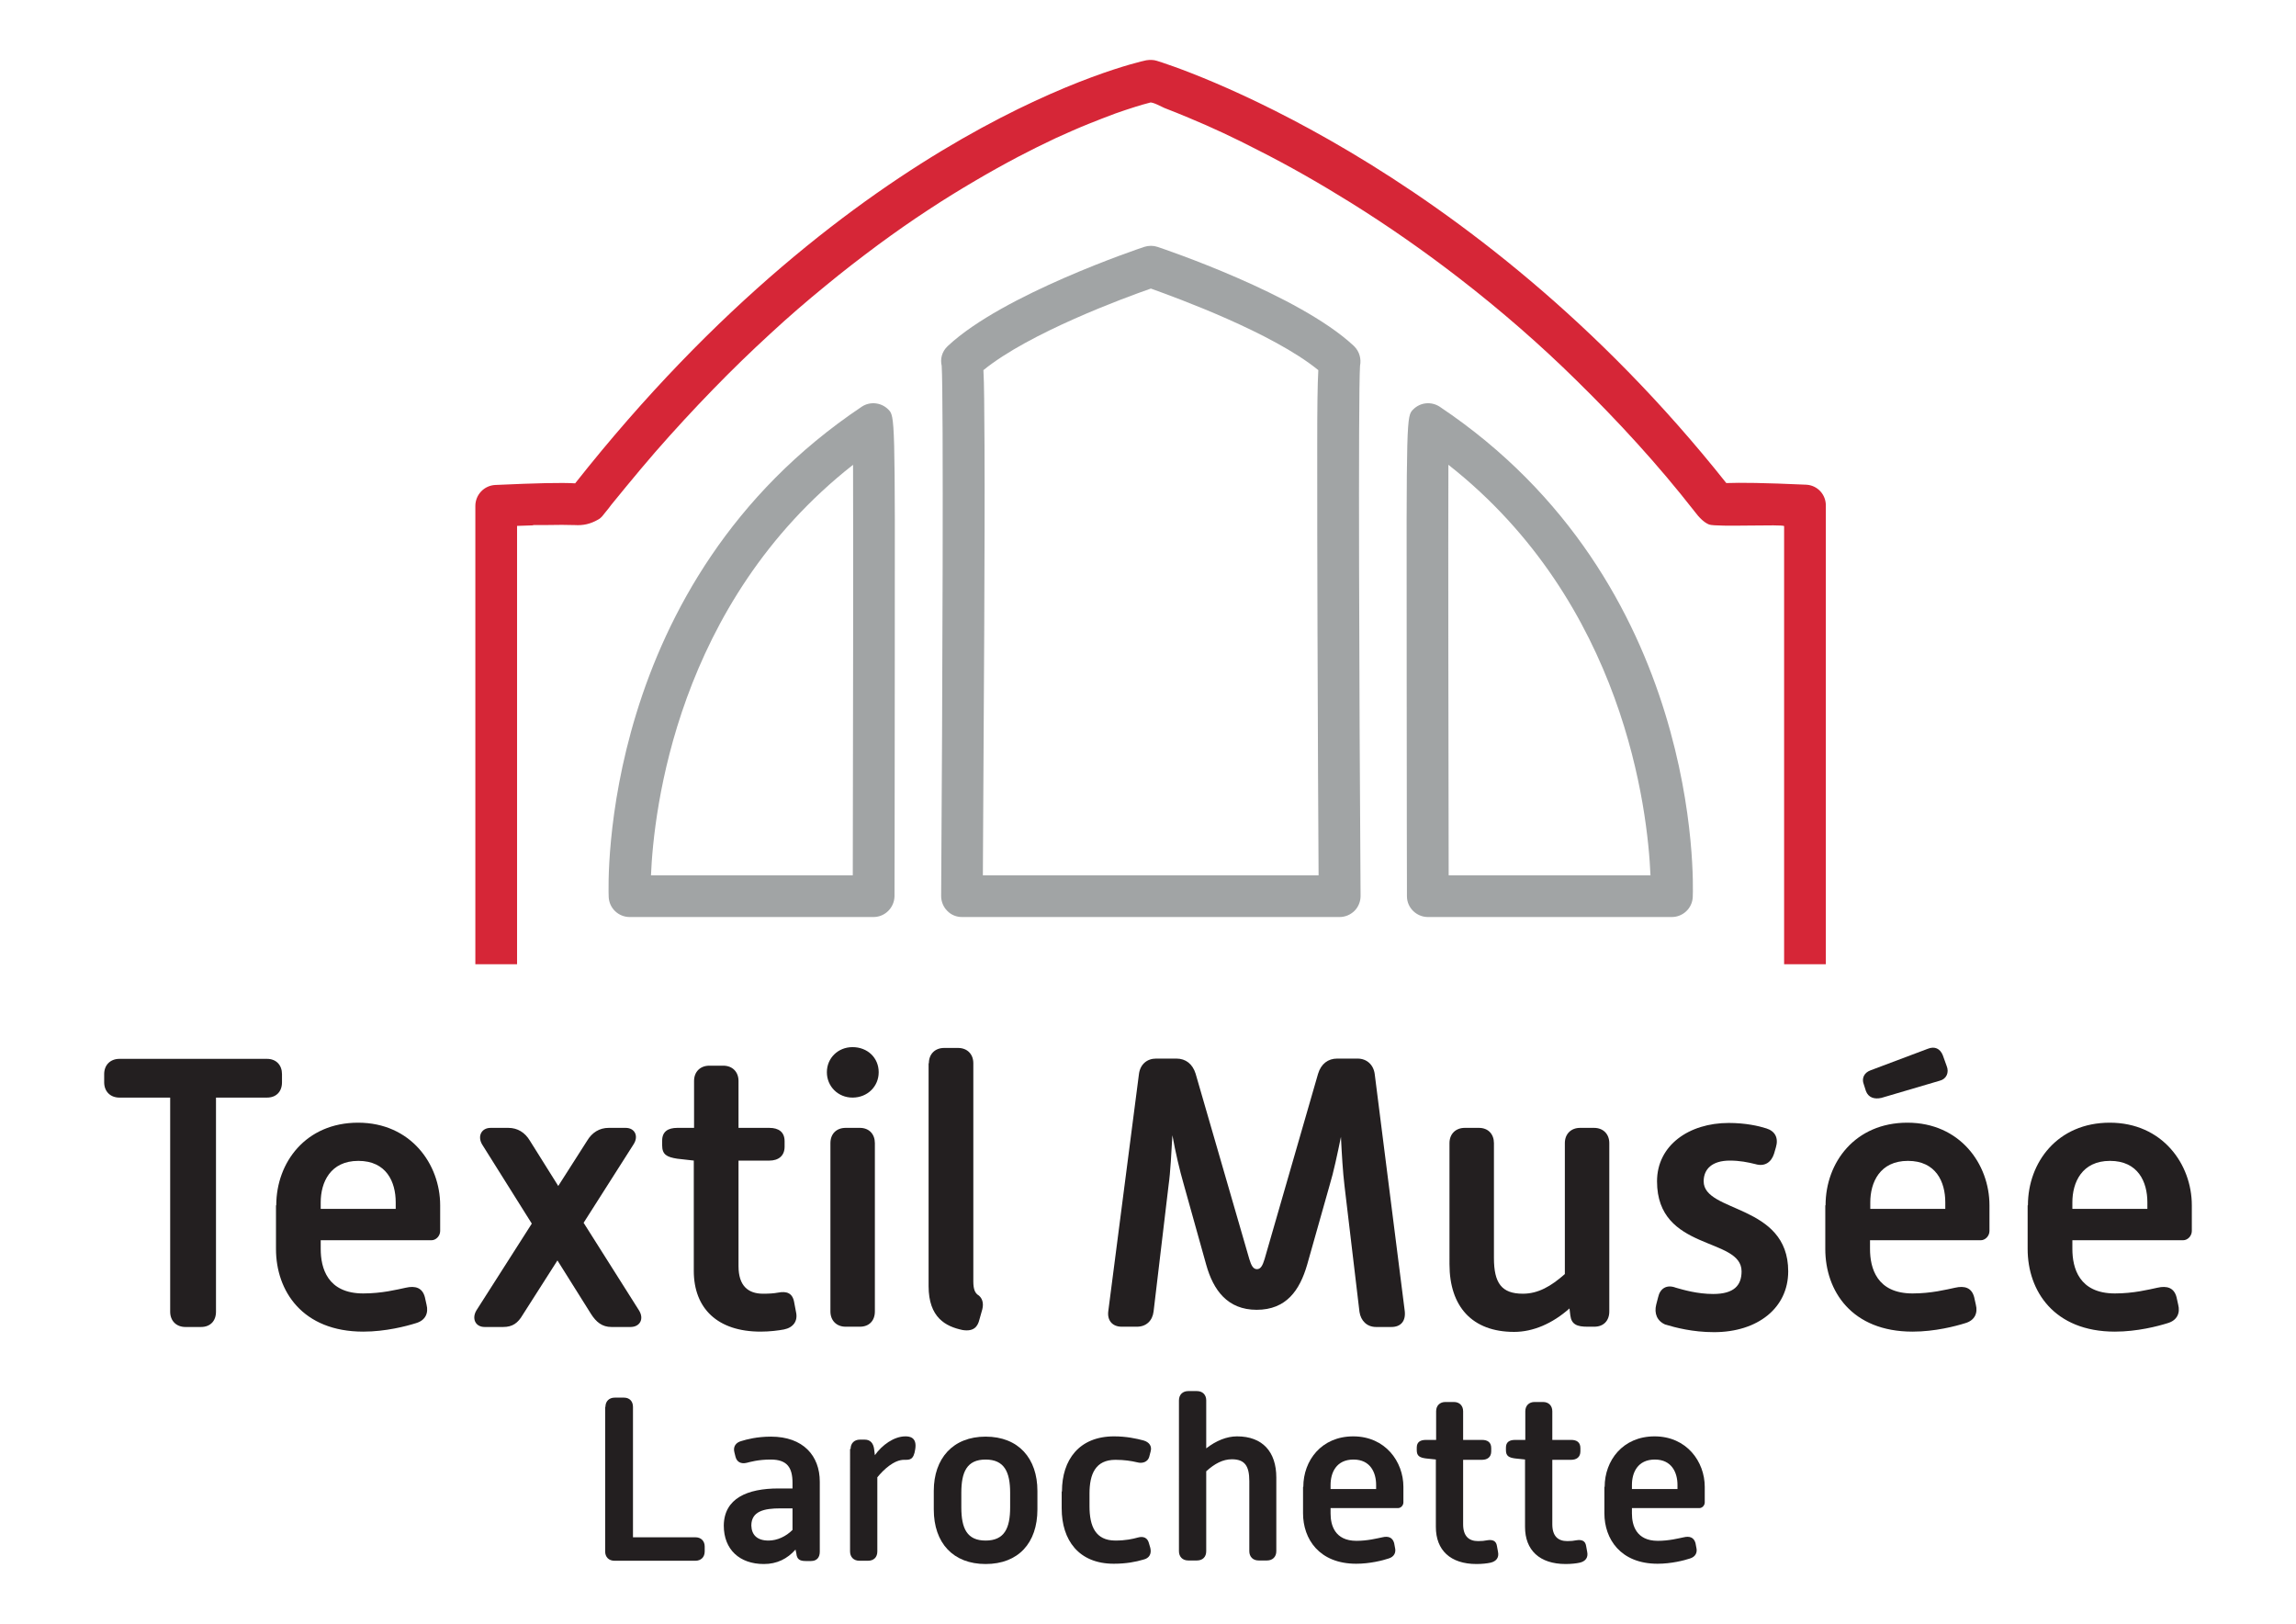
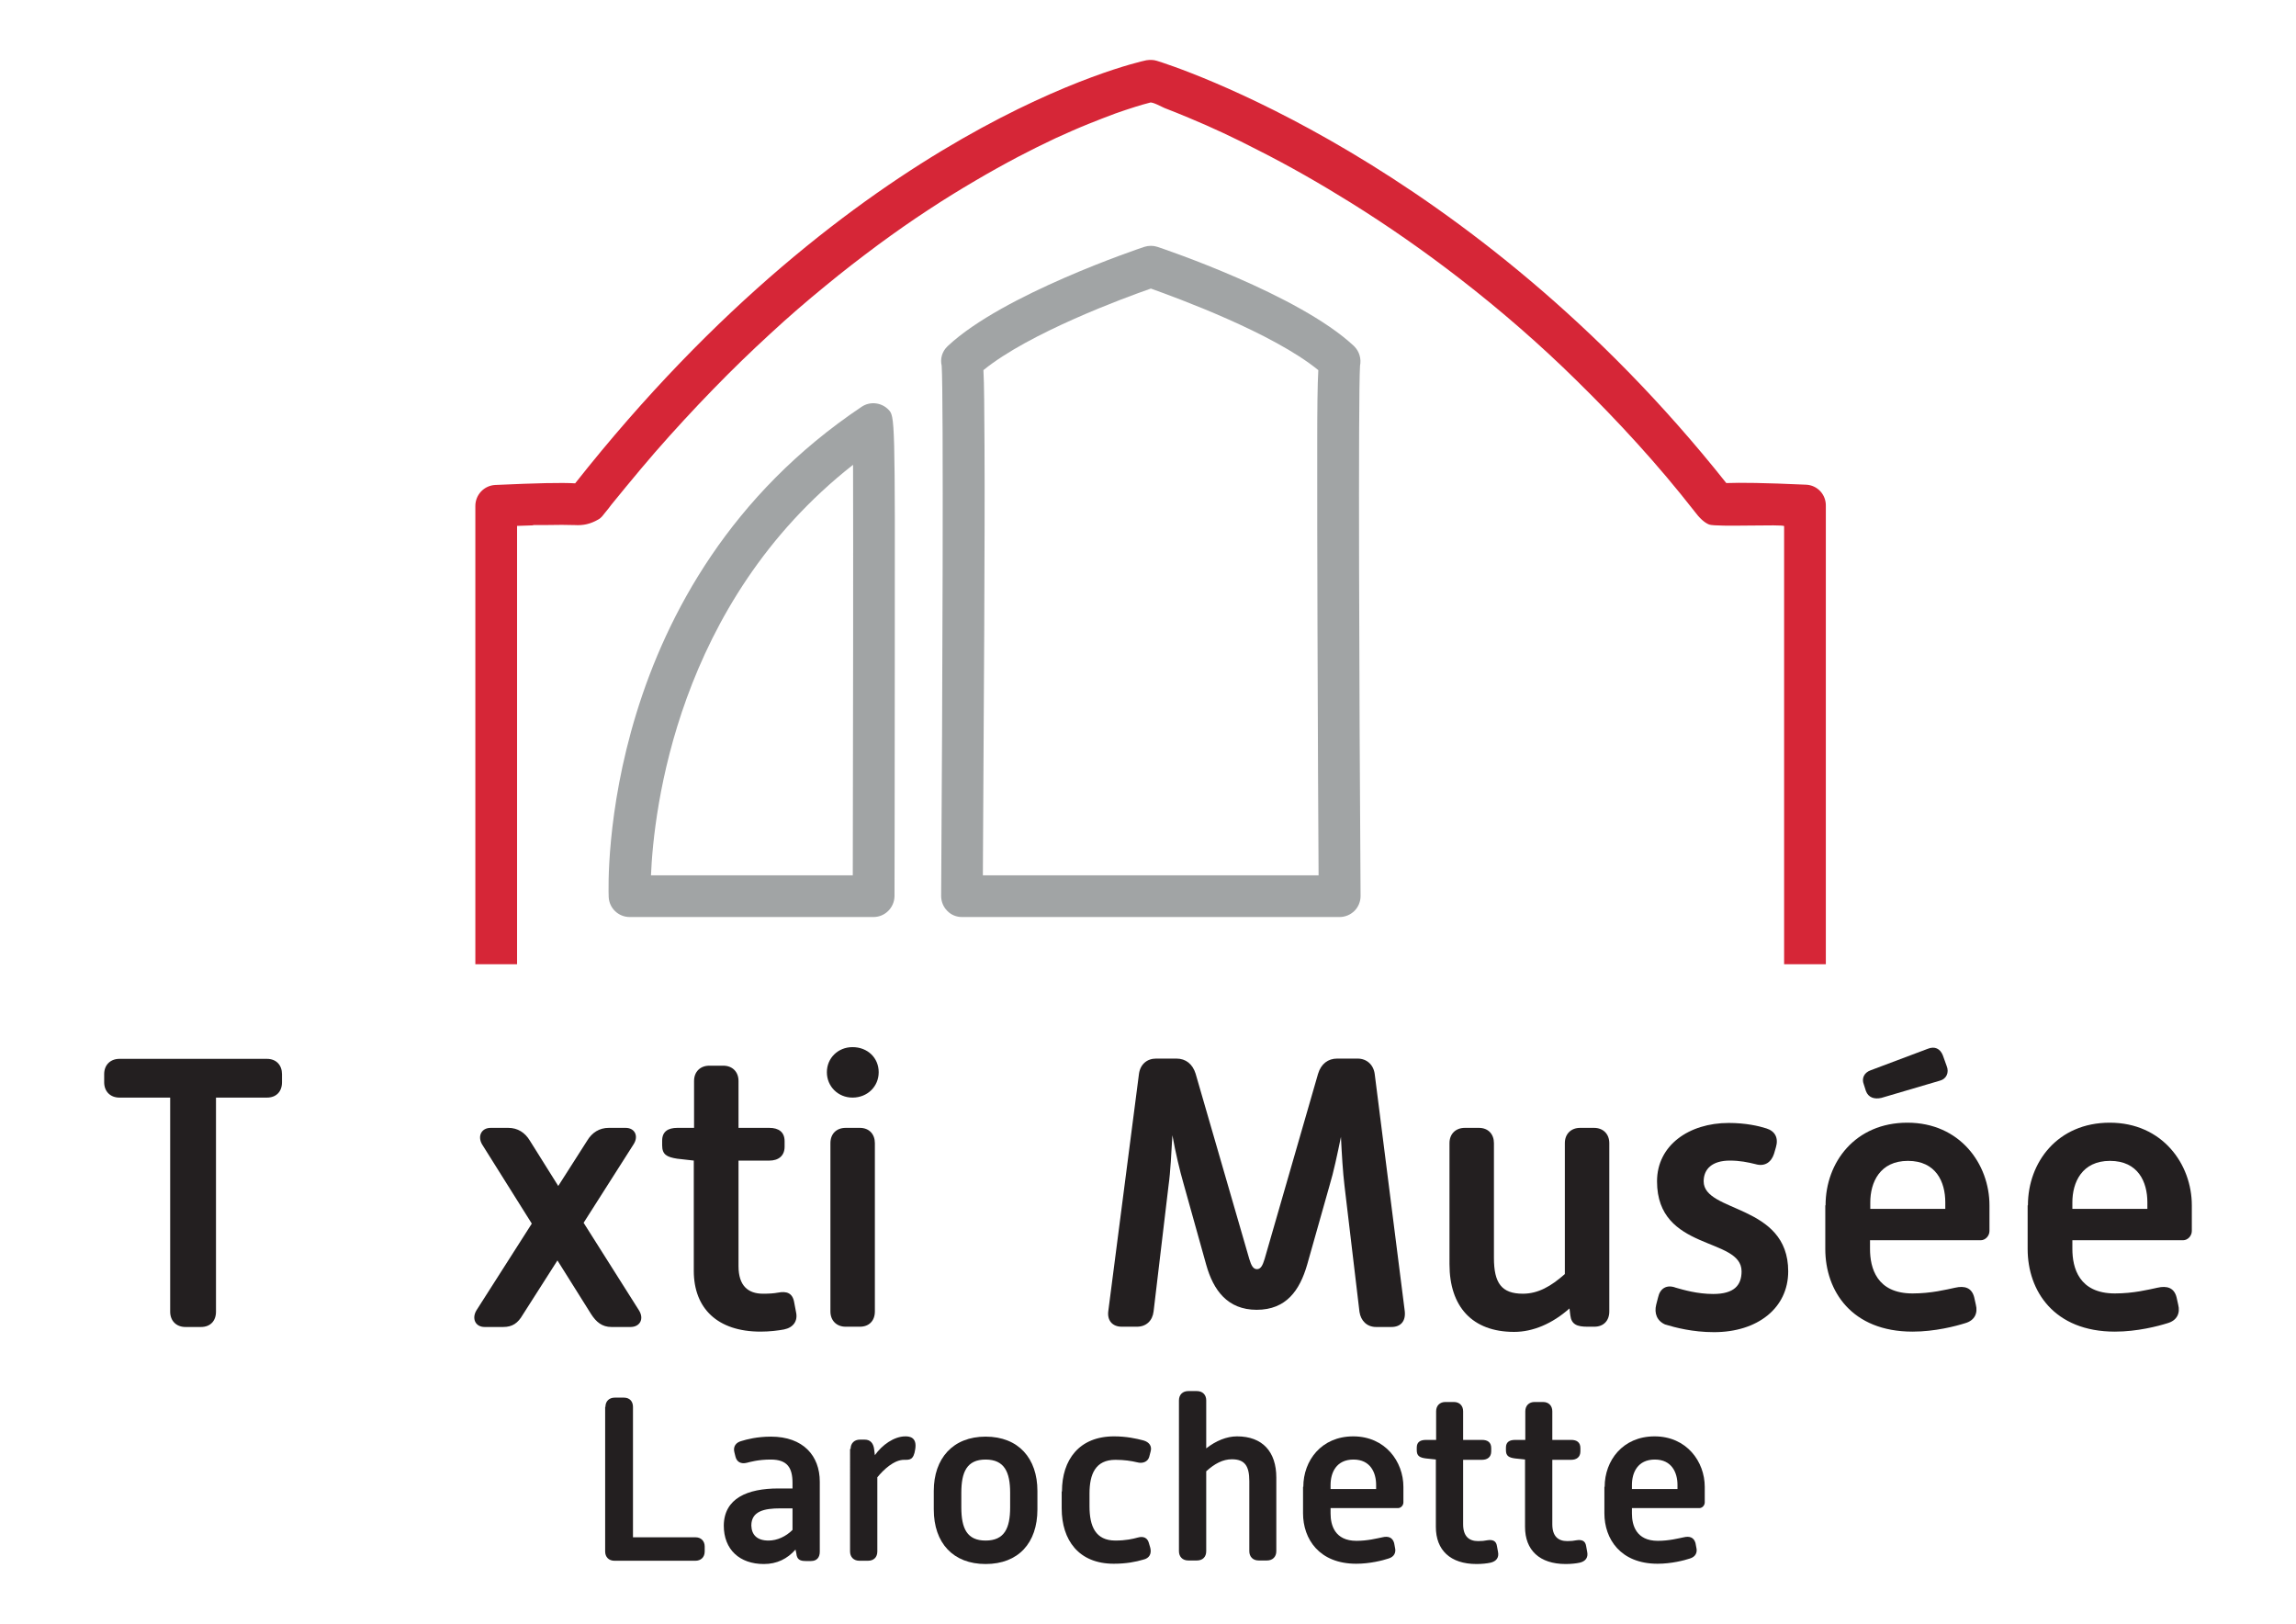
<svg xmlns="http://www.w3.org/2000/svg" version="1.1" id="Layer_1" x="0px" y="0px" viewBox="0 0 841.9 595.3" style="enable-background:new 0 0 841.9 595.3;" xml:space="preserve">
  <style type="text/css">
	.st0{fill:#231F20;}
	.st1{fill:none;stroke:#FBAC4B;stroke-width:2.5;stroke-linejoin:round;stroke-miterlimit:10;}
	.st2{fill:#D62637;}
	.st3{fill:#A1A4A5;}
</style>
  <g>
    <g>
      <g>
        <path class="st0" d="M62.4,402.4H43.8c-3.4,0-5.6-2.3-5.6-5.6v-3c0-3.4,2.3-5.6,5.6-5.6h54.1c3.4,0,5.5,2.3,5.5,5.6v3     c0,3.4-2.1,5.6-5.5,5.6H79.2v78.5c0,3.4-2.1,5.6-5.5,5.6H68c-3.4,0-5.6-2.3-5.6-5.6V402.4z" />
      </g>
      <g>
-         <path class="st0" d="M101.3,441.9c0-15.8,10.9-30.3,30-30.3c19.3,0,30.1,15.2,30.1,30.3v9.4c0,1.8-1.5,3.4-3.2,3.4h-40.6v3.2     c0,6.9,2.4,16.3,15.6,16.3c6.8,0,12.3-1.4,15.6-2.1c3.5-0.8,6.1,0,7,3.5l0.6,2.7c0.8,3.1-0.4,5.8-3.9,6.8     c-3.5,1.1-11.1,3.1-19.3,3.1c-22.3,0-32-14.9-32-30.3V441.9z M145.1,443.2v-2.4c0-7.5-3.4-15.2-13.7-15.2     c-10.3,0-13.8,7.9-13.8,15.2v2.4H145.1z" />
-       </g>
+         </g>
      <g>
        <path class="st0" d="M195,448.6l-18.2-29c-1.8-3-0.3-6.1,3.1-6.1h6.5c3.4,0,6.1,1.7,7.9,4.7l10.4,16.6l10.6-16.6     c1.8-3,4.5-4.7,7.9-4.7h6.2c3.4,0,4.8,3,3,5.9L214,448.3l20.3,32.1c2,3.2,0.3,6.1-3.1,6.1h-7c-3.4,0-5.6-1.8-7.5-4.8l-12.3-19.6     l-12.7,19.9c-1.8,3.1-3.8,4.5-7.2,4.5h-6.8c-3.4,0-4.8-3.1-3-6.1L195,448.6z" />
      </g>
      <g>
        <path class="st0" d="M254.5,425.5l-6.2-0.7c-3.8-0.6-5.5-1.5-5.5-4.9v-1.7c0-3.4,2.2-4.7,5.6-4.7h6.1v-17.2     c0-3.4,2.3-5.6,5.6-5.6h5.1c3.4,0,5.6,2.3,5.6,5.6v17.2h11.3c3.4,0,5.6,1.5,5.6,4.9v2c0,3.4-2.3,5.1-5.6,5.1h-11.3v38.7     c0,7.2,3.5,10.1,9,10.1c2.1,0,3.9-0.1,5.5-0.4c3.1-0.6,5.3,0.1,5.9,3.5l0.7,3.7c0.7,3.2-1,5.6-4.4,6.3c-2.1,0.4-5.3,0.8-8.6,0.8     c-15.8,0-24.5-8.5-24.5-22.3V425.5z" />
      </g>
      <g>
        <path class="st0" d="M303.2,393.1c0-5.2,4.1-9.2,9.4-9.2c5.5,0,9.6,3.9,9.6,9.2c0,5.2-4.1,9.3-9.6,9.3     C307.3,402.4,303.2,398.3,303.2,393.1z M304.5,419.1c0-3.4,2.2-5.6,5.6-5.6h5.2c3.4,0,5.5,2.3,5.5,5.6v61.7     c0,3.4-2.1,5.6-5.5,5.6h-5.2c-3.4,0-5.6-2.3-5.6-5.6V419.1z" />
      </g>
      <g>
-         <path class="st0" d="M340.6,389.8c0-3.4,2.3-5.6,5.6-5.6h5.1c3.4,0,5.6,2.3,5.6,5.6v80c0,3,0.7,4.1,1.5,4.8c1.7,1,2.4,3,1.8,5.4     l-1.1,3.9c-0.6,2.4-2,4.4-6.2,3.7c-6.1-1.3-12.4-4.5-12.4-16.1V389.8z" />
-       </g>
+         </g>
      <g>
        <path class="st0" d="M417.6,394c0.4-3.8,3-5.9,6.3-5.9h7.5c3.4,0,5.9,2,7,5.5l19.7,68c0.7,2.3,1.4,3.7,2.8,3.7s2.1-1.4,2.8-3.7     l19.6-67.9c1.1-3.7,3.7-5.6,7-5.6h7.5c3.4,0,5.9,2.3,6.3,5.8l11,86.8c0.4,3.7-1.5,5.8-4.9,5.8h-5.6c-3.4,0-5.6-2.3-6.1-5.5     l-5.5-46.3c-0.6-4.9-1-11.7-1.3-17.9c-1.3,6.3-2.7,13-4.2,17.9l-8.2,29c-2.7,9.3-7.6,16.5-18.5,16.5c-10.7,0-15.9-7.2-18.5-16.5     l-8.3-29.7c-1.4-4.8-3-11.6-4.1-17.8c-0.4,6.5-0.7,13.4-1.4,18.3l-5.5,46.3c-0.4,3.4-2.7,5.6-6.1,5.6h-5.6     c-3.4,0-5.4-2.3-4.9-5.8L417.6,394z" />
      </g>
      <g>
        <path class="st0" d="M531.5,419.1c0-3.4,2.3-5.6,5.6-5.6h5.2c3.4,0,5.5,2.3,5.5,5.6v42.1c0,9.2,2.8,13.1,10.6,13.1     c5.6,0,10.3-2.7,15.4-7.2v-48c0-3.4,2.3-5.6,5.6-5.6h5.1c3.4,0,5.6,2.3,5.6,5.6v61.7c0,3.4-2.1,5.6-5.5,5.6h-2.5     c-3.8,0-5.9-0.8-6.3-4.2l-0.3-2.5c-6.3,5.6-13.4,8.6-20.3,8.6c-15.4,0-23.7-9.3-23.7-24.8V419.1z" />
      </g>
      <g>
        <path class="st0" d="M607.3,478.3l0.7-2.7c0.7-3.2,3.1-4.8,6.5-3.5c2.8,0.8,7.9,2.3,13.7,2.3c7.7,0,10.4-3.2,10.4-8.3     c0-12.7-31-7.2-31-33c0-13.2,11.7-21.4,26.3-21.4c6.2,0,11,1.1,13.8,2c3.2,1,4.5,3.5,3.5,6.9l-0.7,2.4c-1,3.1-3.4,4.8-6.8,3.8     c-2.8-0.7-5.8-1.3-9.4-1.3c-6.5,0-9.6,3.1-9.6,7.6c0,11.6,31,8.2,31,33c0,13.5-11.3,22.3-27.2,22.3c-7.9,0-14.2-1.7-17.9-2.8     C607.6,484.3,606.5,481.5,607.3,478.3z" />
      </g>
      <g>
        <path class="st0" d="M669.4,441.9c0-15.8,10.9-30.3,30-30.3c19.3,0,30.1,15.2,30.1,30.3v9.4c0,1.8-1.5,3.4-3.2,3.4h-40.6v3.2     c0,6.9,2.4,16.3,15.6,16.3c6.8,0,12.3-1.4,15.6-2.1c3.5-0.8,6.1,0,7,3.5l0.6,2.7c0.8,3.1-0.4,5.8-3.9,6.8     c-3.5,1.1-11.1,3.1-19.3,3.1c-22.3,0-32-14.9-32-30.3V441.9z M684.2,400l-0.8-2.5c-0.8-2,0-4.2,2.5-5.1l21-7.9     c2.5-1,4.5-0.1,5.5,2.4l1.4,3.9c1,2.4-0.1,4.8-2.5,5.4l-21.4,6.3C687.3,403.1,685.1,402.4,684.2,400z M713.3,443.2v-2.4     c0-7.5-3.4-15.2-13.7-15.2c-10.3,0-13.8,7.9-13.8,15.2v2.4H713.3z" />
      </g>
      <g>
        <path class="st0" d="M743.6,441.9c0-15.8,10.9-30.3,30-30.3c19.3,0,30.1,15.2,30.1,30.3v9.4c0,1.8-1.5,3.4-3.2,3.4h-40.6v3.2     c0,6.9,2.4,16.3,15.6,16.3c6.8,0,12.3-1.4,15.6-2.1c3.5-0.8,6.1,0,7,3.5l0.6,2.7c0.8,3.1-0.4,5.8-3.9,6.8     c-3.5,1.1-11.1,3.1-19.3,3.1c-22.3,0-32-14.9-32-30.3V441.9z M787.4,443.2v-2.4c0-7.5-3.4-15.2-13.7-15.2     c-10.3,0-13.8,7.9-13.8,15.2v2.4H787.4z" />
      </g>
      <g>
        <path class="st0" d="M222,515.8c0-2.1,1.4-3.4,3.4-3.4h3.4c2.1,0,3.3,1.4,3.3,3.4v47.8h22.9c2.1,0,3.4,1.4,3.4,3.4v1.8     c0,2.1-1.4,3.4-3.4,3.4h-29.7c-2.1,0-3.4-1.4-3.4-3.4V515.8z" />
      </g>
      <g>
        <path class="st0" d="M285.4,545.7h5.2v-2c0-5.6-1.9-8.6-8-8.6c-4.6,0-7.6,0.9-8.8,1.2c-2.1,0.5-3.6-0.3-4.1-2.2l-0.4-1.6     c-0.6-2.2,0.6-3.7,2.6-4.2c1.9-0.6,5.7-1.6,10.8-1.6c11.8,0,17.9,7,17.9,16.5v25.7c0,2.1-1.1,3.4-3.2,3.4h-2     c-2.1,0-3.2-0.6-3.4-2.8l-0.3-1.4c-3,3.4-6.8,5.3-11.6,5.3c-8.9,0-14.7-5.3-14.7-14.1C265.5,549.3,274.1,545.7,285.4,545.7z      M281.8,564.8c3.2,0,6.4-1.5,8.8-3.9V553h-4.5c-5.8,0-10.6,1-10.6,6.3C275.6,562.7,277.6,564.8,281.8,564.8z" />
      </g>
      <g>
        <path class="st0" d="M311.9,531.2c0-2.1,1.4-3.4,3.4-3.4h1.8c2.1,0,3.1,1.4,3.4,3.3l0.3,2.4c2.6-3.7,7-6.9,11.2-6.9     c1.5,0,4.3,0.3,3.6,4.7c-0.6,4.1-2.1,3.9-4.1,3.9c-3.7,0-7.5,3.6-9.8,6.4v27.2c0,2.1-1.3,3.4-3.4,3.4h-3.2     c-2.1,0-3.4-1.4-3.4-3.4V531.2z" />
      </g>
      <g>
        <path class="st0" d="M342.4,546.6c0-11.9,7-19.9,19-19.9c12.1,0,19,8,19,19.9v6.8c0,12.3-7,20-19,20c-11.9,0-19-7.7-19-20V546.6z      M361.4,564.8c6.9,0,9-4.5,9-12.2v-5.3c0-7.6-2.1-12.2-9-12.2c-6.9,0-8.9,4.6-8.9,12.2v5.3C352.5,560.4,354.6,564.8,361.4,564.8z     " />
      </g>
      <g>
        <path class="st0" d="M389.4,546.8c0-11.6,6.3-20.2,19.1-20.2c4.5,0,8.2,0.8,10.8,1.5c2.1,0.6,3.2,2.1,2.6,4.1l-0.5,1.9     c-0.5,1.8-2.4,2.6-4.5,2c-2.1-0.5-4.7-0.9-7.9-0.9c-7.3,0-9.5,5.2-9.5,12.4v4.6c0,7.4,2.2,12.6,9.5,12.6c3.8,0,6.4-0.6,8.2-1.1     c2.1-0.6,3.6,0.1,4.1,2.1l0.5,1.7c0.5,2.1-0.3,3.8-2.6,4.3c-2.7,0.8-6.2,1.5-10.8,1.5c-12.9,0-19.1-8.7-19.1-20.3V546.8z" />
      </g>
      <g>
        <path class="st0" d="M432.3,513.4c0-2.1,1.4-3.4,3.4-3.4h3.2c2.1,0,3.4,1.4,3.4,3.4V531c3.6-2.8,7.5-4.4,11.3-4.4     c9.4,0,14.4,5.7,14.4,15.1v27c0,2.1-1.4,3.4-3.4,3.4h-3.1c-2.1,0-3.4-1.4-3.4-3.4v-25.7c0-5.6-1.7-8-6.4-8     c-3.3,0-6.3,1.6-9.4,4.4v29.3c0,2.1-1.3,3.4-3.4,3.4h-3.2c-2.1,0-3.4-1.4-3.4-3.4V513.4z" />
      </g>
      <g>
        <path class="st0" d="M477.9,545.1c0-9.6,6.6-18.5,18.3-18.5c11.8,0,18.4,9.3,18.4,18.5v5.7c0,1.1-0.9,2.1-2,2.1h-24.7v2     c0,4.2,1.5,10,9.5,10c4.1,0,7.5-0.9,9.5-1.3c2.1-0.5,3.7,0,4.3,2.1l0.3,1.6c0.5,1.9-0.3,3.5-2.4,4.1c-2.1,0.7-6.8,1.9-11.8,1.9     c-13.6,0-19.5-9.1-19.5-18.5V545.1z M504.6,545.9v-1.5c0-4.5-2.1-9.3-8.3-9.3c-6.3,0-8.4,4.8-8.4,9.3v1.5H504.6z" />
      </g>
      <g>
        <path class="st0" d="M526.7,535.1l-3.8-0.4c-2.3-0.3-3.4-0.9-3.4-3v-1c0-2.1,1.4-2.8,3.4-2.8h3.7v-10.5c0-2.1,1.4-3.4,3.4-3.4     h3.1c2.1,0,3.4,1.4,3.4,3.4v10.5h6.9c2.1,0,3.4,0.9,3.4,3v1.2c0,2.1-1.4,3.1-3.4,3.1h-6.9v23.6c0,4.4,2.1,6.2,5.5,6.2     c1.3,0,2.4-0.1,3.3-0.3c1.9-0.3,3.3,0.1,3.6,2.1l0.4,2.2c0.4,2-0.6,3.4-2.7,3.9c-1.3,0.3-3.3,0.5-5.2,0.5     c-9.6,0-14.9-5.1-14.9-13.6V535.1z" />
      </g>
      <g>
        <path class="st0" d="M559.4,535.1l-3.8-0.4c-2.3-0.3-3.4-0.9-3.4-3v-1c0-2.1,1.4-2.8,3.4-2.8h3.7v-10.5c0-2.1,1.4-3.4,3.4-3.4     h3.1c2.1,0,3.4,1.4,3.4,3.4v10.5h6.9c2.1,0,3.4,0.9,3.4,3v1.2c0,2.1-1.4,3.1-3.4,3.1h-6.9v23.6c0,4.4,2.1,6.2,5.5,6.2     c1.3,0,2.4-0.1,3.3-0.3c1.9-0.3,3.3,0.1,3.6,2.1l0.4,2.2c0.4,2-0.6,3.4-2.7,3.9c-1.3,0.3-3.3,0.5-5.2,0.5     c-9.6,0-14.9-5.1-14.9-13.6V535.1z" />
      </g>
      <g>
        <path class="st0" d="M588.4,545.1c0-9.6,6.6-18.5,18.3-18.5c11.8,0,18.4,9.3,18.4,18.5v5.7c0,1.1-0.9,2.1-2,2.1h-24.7v2     c0,4.2,1.5,10,9.5,10c4.1,0,7.5-0.9,9.5-1.3c2.1-0.5,3.7,0,4.3,2.1l0.3,1.6c0.5,1.9-0.3,3.5-2.4,4.1c-2.1,0.7-6.8,1.9-11.8,1.9     c-13.6,0-19.5-9.1-19.5-18.5V545.1z M615.1,545.9v-1.5c0-4.5-2.1-9.3-8.3-9.3c-6.3,0-8.4,4.8-8.4,9.3v1.5H615.1z" />
      </g>
    </g>
    <g>
-       <path class="st1" d="M661.9,435.2" />
-     </g>
+       </g>
    <g>
      <path class="st2" d="M662.3,177.7c-15.5-0.7-24.2-0.8-29.3-0.6C538.6,58.2,428.8,23.7,424.2,22.3c-1.2-0.4-2.6-0.4-3.9-0.2    c-4.3,0.9-106,24.2-209.4,155.1c-5.1-0.3-13.8-0.1-29.3,0.6c-4.1,0.2-7.3,3.6-7.3,7.7v168h15.3V192.8c2-0.1,4-0.1,5.9-0.2v-0.1    h3.8c5-0.1,9.1-0.1,11.4,0c3.2,0.2,5.8-0.4,8.6-2c1.3-0.7,1.8-1.6,2.7-2.7c0.8-0.9,1.5-1.9,2.2-2.8c1.8-2.2,3.6-4.4,5.4-6.6    c3.5-4.3,7.1-8.5,10.7-12.7c6.9-7.9,14-15.6,21.3-23.1c6.8-7,13.7-13.7,20.9-20.3c6.6-6.1,13.3-11.9,20.3-17.6    c6.3-5.2,12.8-10.2,19.4-15.1c6-4.4,12.1-8.7,18.4-12.8c5.6-3.7,11.3-7.2,17.1-10.6c5.1-3,10.3-5.9,15.6-8.7    c4.6-2.4,9.2-4.7,13.9-6.9c4-1.8,8-3.6,12-5.2c3.3-1.3,6.5-2.6,9.8-3.8c2.5-0.9,5-1.7,7.5-2.5c1.6-0.5,3.3-1,4.9-1.4    c0.1,0,0.2,0,0.2-0.1c1.1-0.3,4.4,1.6,5.4,2c2.9,1.1,5.8,2.3,8.7,3.5c8.7,3.6,17.2,7.6,25.5,11.9c11.7,5.9,23,12.4,34.1,19.3    c13.8,8.6,27.1,17.9,39.9,27.8c15,11.6,29.4,24.1,42.9,37.4c15.3,15,29.9,30.9,43.1,47.8c0.9,1.2,1.8,2.3,2.9,3.3    c0.8,0.7,1.6,1.3,2.6,1.7c2.7,1,27.5-0.2,27.5,0.6c0,0,0,160.6,0,160.6h15.3v-168C669.6,181.3,666.4,177.9,662.3,177.7z" />
      <path class="st2" d="M637.3,185.4C637.3,185.4,637.3,185.4,637.3,185.4C637.3,185.4,637.3,185.4,637.3,185.4z" />
-       <path class="st2" d="M206.5,185.4C206.5,185.4,206.5,185.4,206.5,185.4C206.5,185.4,206.5,185.4,206.5,185.4z" />
      <path class="st2" d="M637.3,185.4C637.3,185.4,637.3,185.4,637.3,185.4C637.3,185.4,637.3,185.4,637.3,185.4z" />
      <path class="st2" d="M206.5,185.4C206.5,185.4,206.5,185.4,206.5,185.4C206.5,185.4,206.5,185.4,206.5,185.4z" />
    </g>
    <g>
      <g>
        <path class="st3" d="M320.3,336.2h-89.4c-4.1,0-7.5-3.2-7.7-7.3c-0.2-4.7-3.6-115.3,92.8-179.8c3-2,7.1-1.6,9.7,1     c2.5,2.5,2.5,2.5,2.4,92.1c0,43.2-0.1,86.4-0.1,86.4C327.9,332.8,324.5,336.2,320.3,336.2z M238.7,320.9h74     c0.1-52.1,0.2-120.9,0.1-150.5C248.1,221.2,239.7,297.2,238.7,320.9z" />
      </g>
      <g>
        <path class="st3" d="M491.2,336.2H352.7c-2,0-4-0.8-5.4-2.3c-1.4-1.4-2.2-3.4-2.2-5.4c0.5-73.1,0.9-183.8,0.2-194.4     c-0.6-2.5,0.1-5.2,2.1-7.1c0.1-0.1,0.1-0.1,0.2-0.2l0,0c20.2-18.9,69.9-35.6,72-36.3c1.6-0.5,3.3-0.5,4.8,0     c2.1,0.7,51.8,17.4,72,36.3c0.1,0.1,0.1,0.1,0.2,0.2c1.9,1.9,2.6,4.6,2.1,7.1c-0.7,10.6-0.3,121.3,0.2,194.4c0,2-0.8,4-2.2,5.4     C495.2,335.4,493.2,336.2,491.2,336.2z M360.4,320.9h123.1c-0.1-15.7-0.3-52.9-0.4-90.2c-0.1-24.5-0.1-49-0.1-67.5     c0-13.7,0.1-22.2,0.4-27.5c-16.8-13.7-51.9-26.5-61.4-29.9c-9.5,3.3-44.6,16.2-61.4,29.9c0.3,5.3,0.3,13.8,0.4,27.5     c0.1,18.4,0,43-0.1,67.5C360.7,268,360.5,305.2,360.4,320.9z" />
      </g>
      <g>
-         <path class="st3" d="M613,336.2h-89.4c-4.2,0-7.7-3.4-7.7-7.6c0,0-0.1-43.2-0.1-86.4c-0.1-89.6-0.1-89.6,2.4-92.1     c2.6-2.6,6.6-3,9.7-1c96.4,64.5,93,175.1,92.8,179.8C620.5,333,617.1,336.2,613,336.2z M531.2,320.9h74     c-1-23.7-9.5-99.7-74.1-150.5C531,199.9,531.1,268.8,531.2,320.9z" />
-       </g>
+         </g>
    </g>
  </g>
</svg>